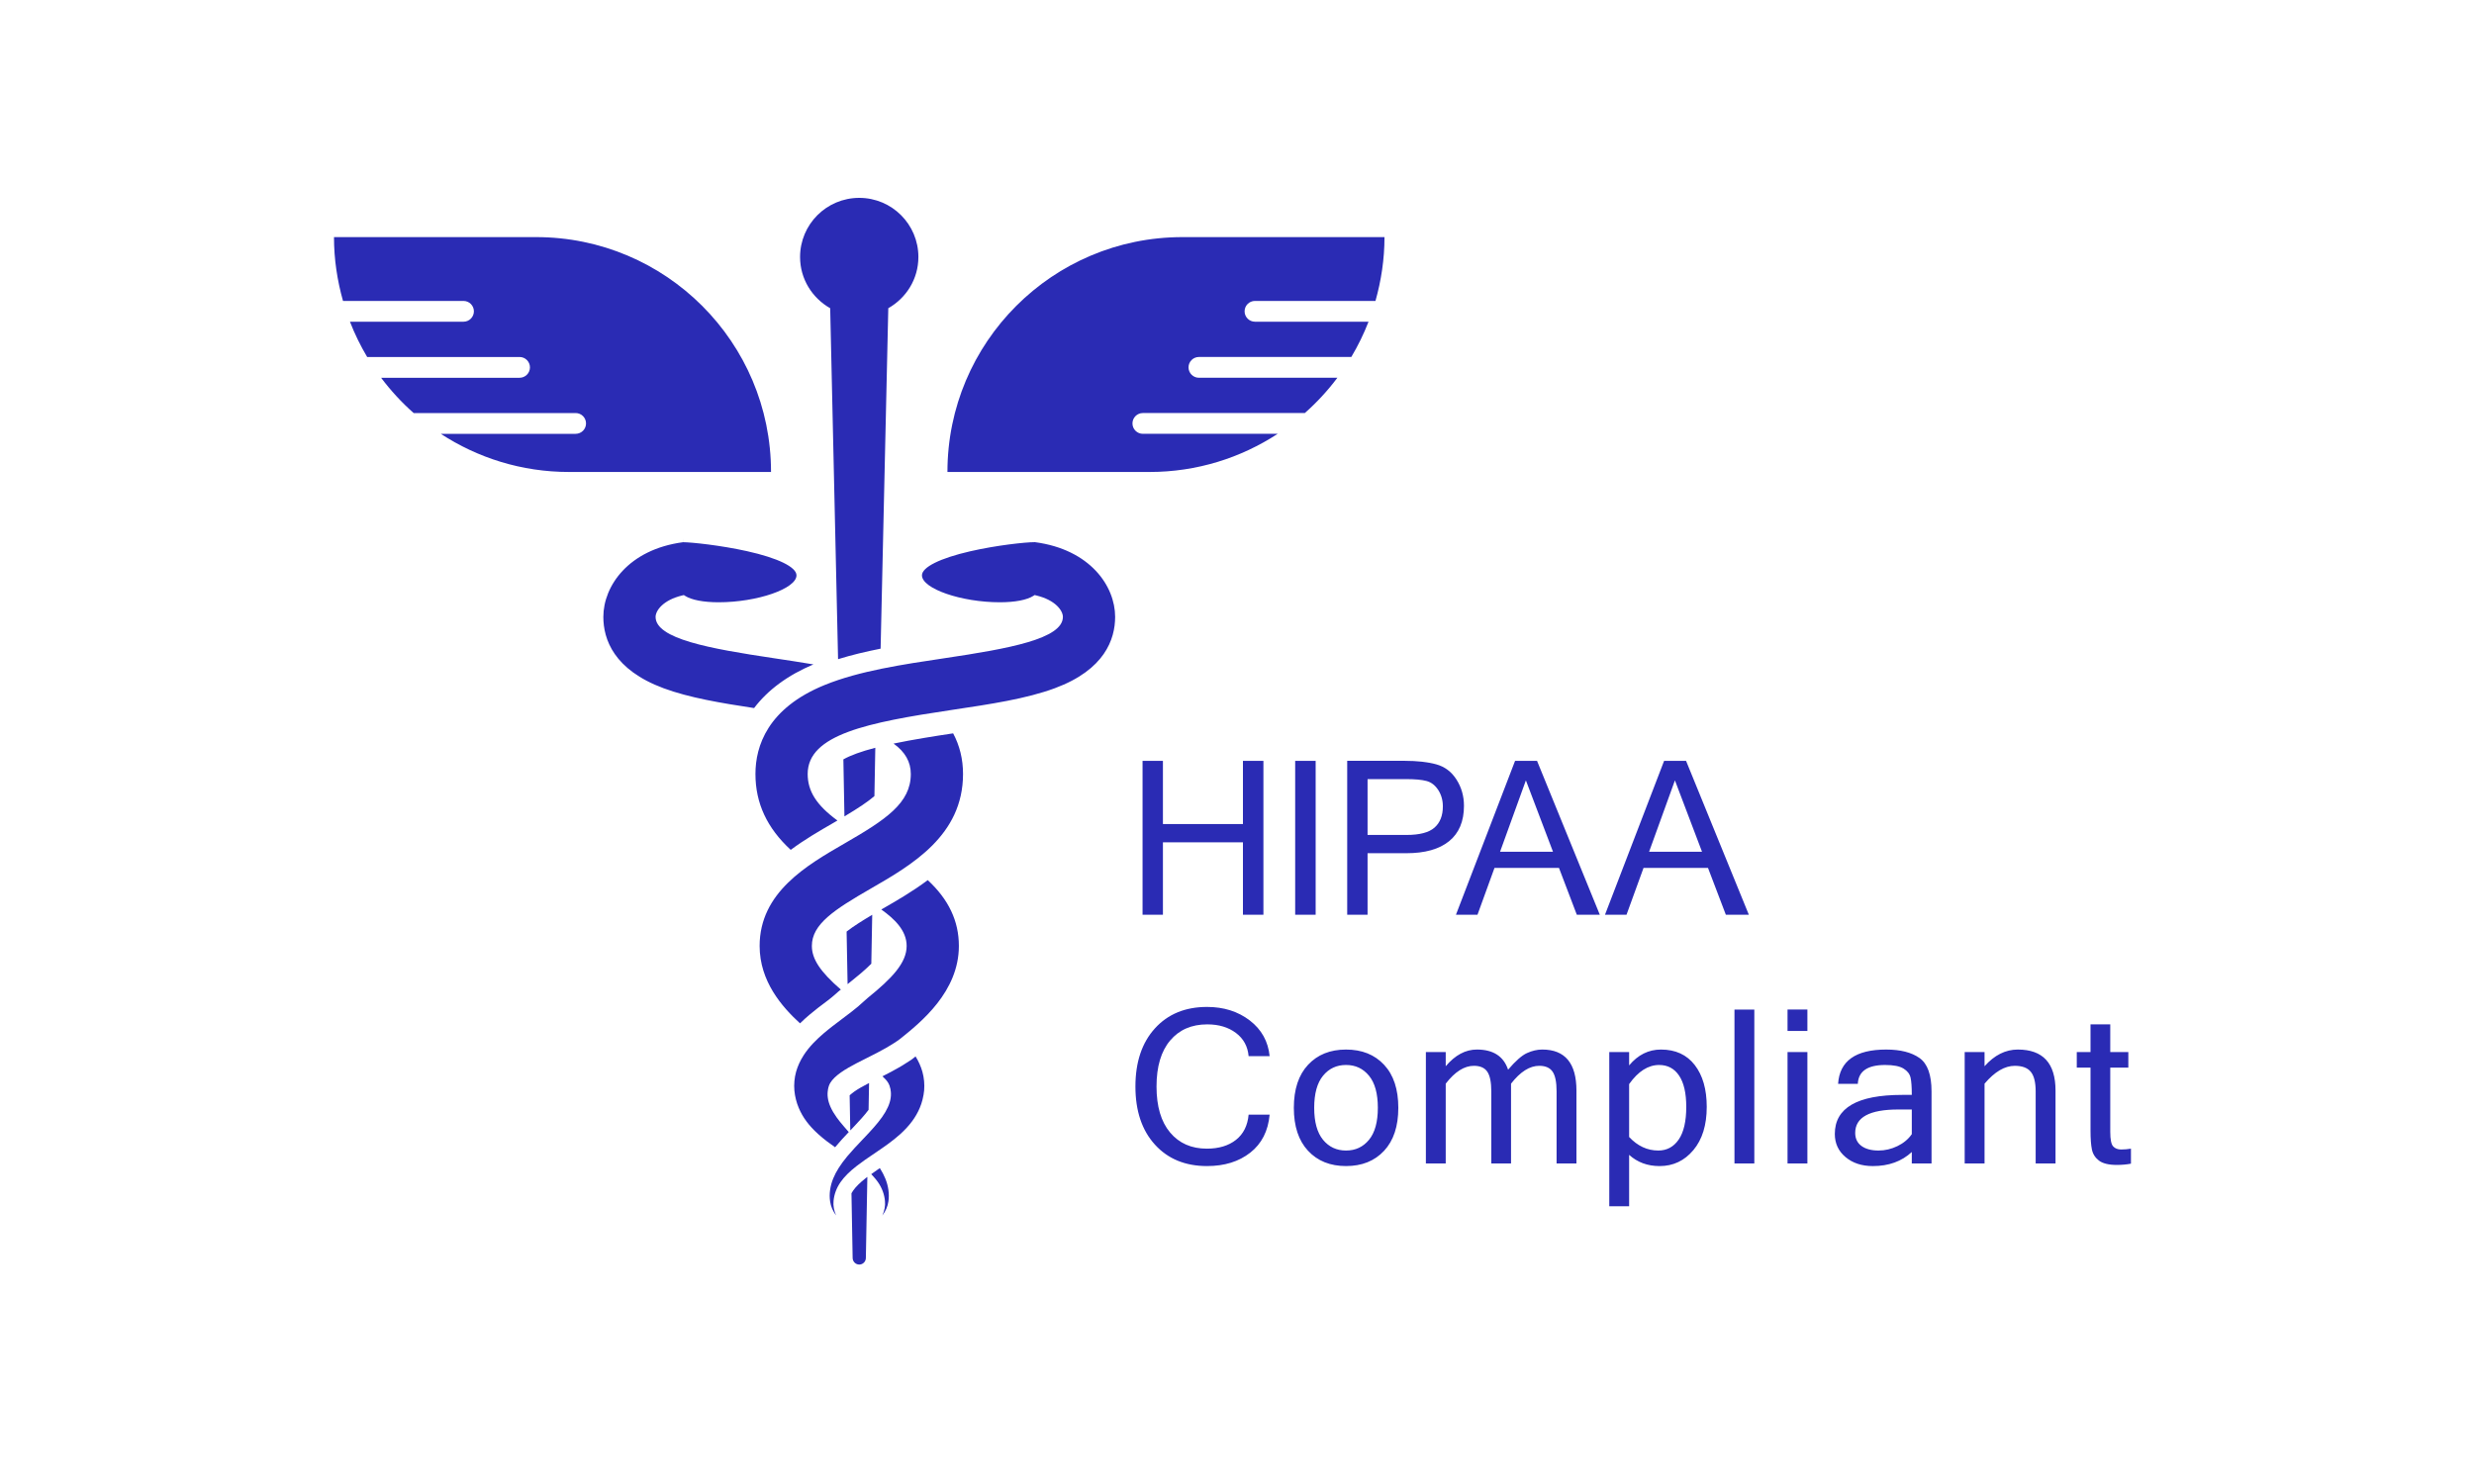
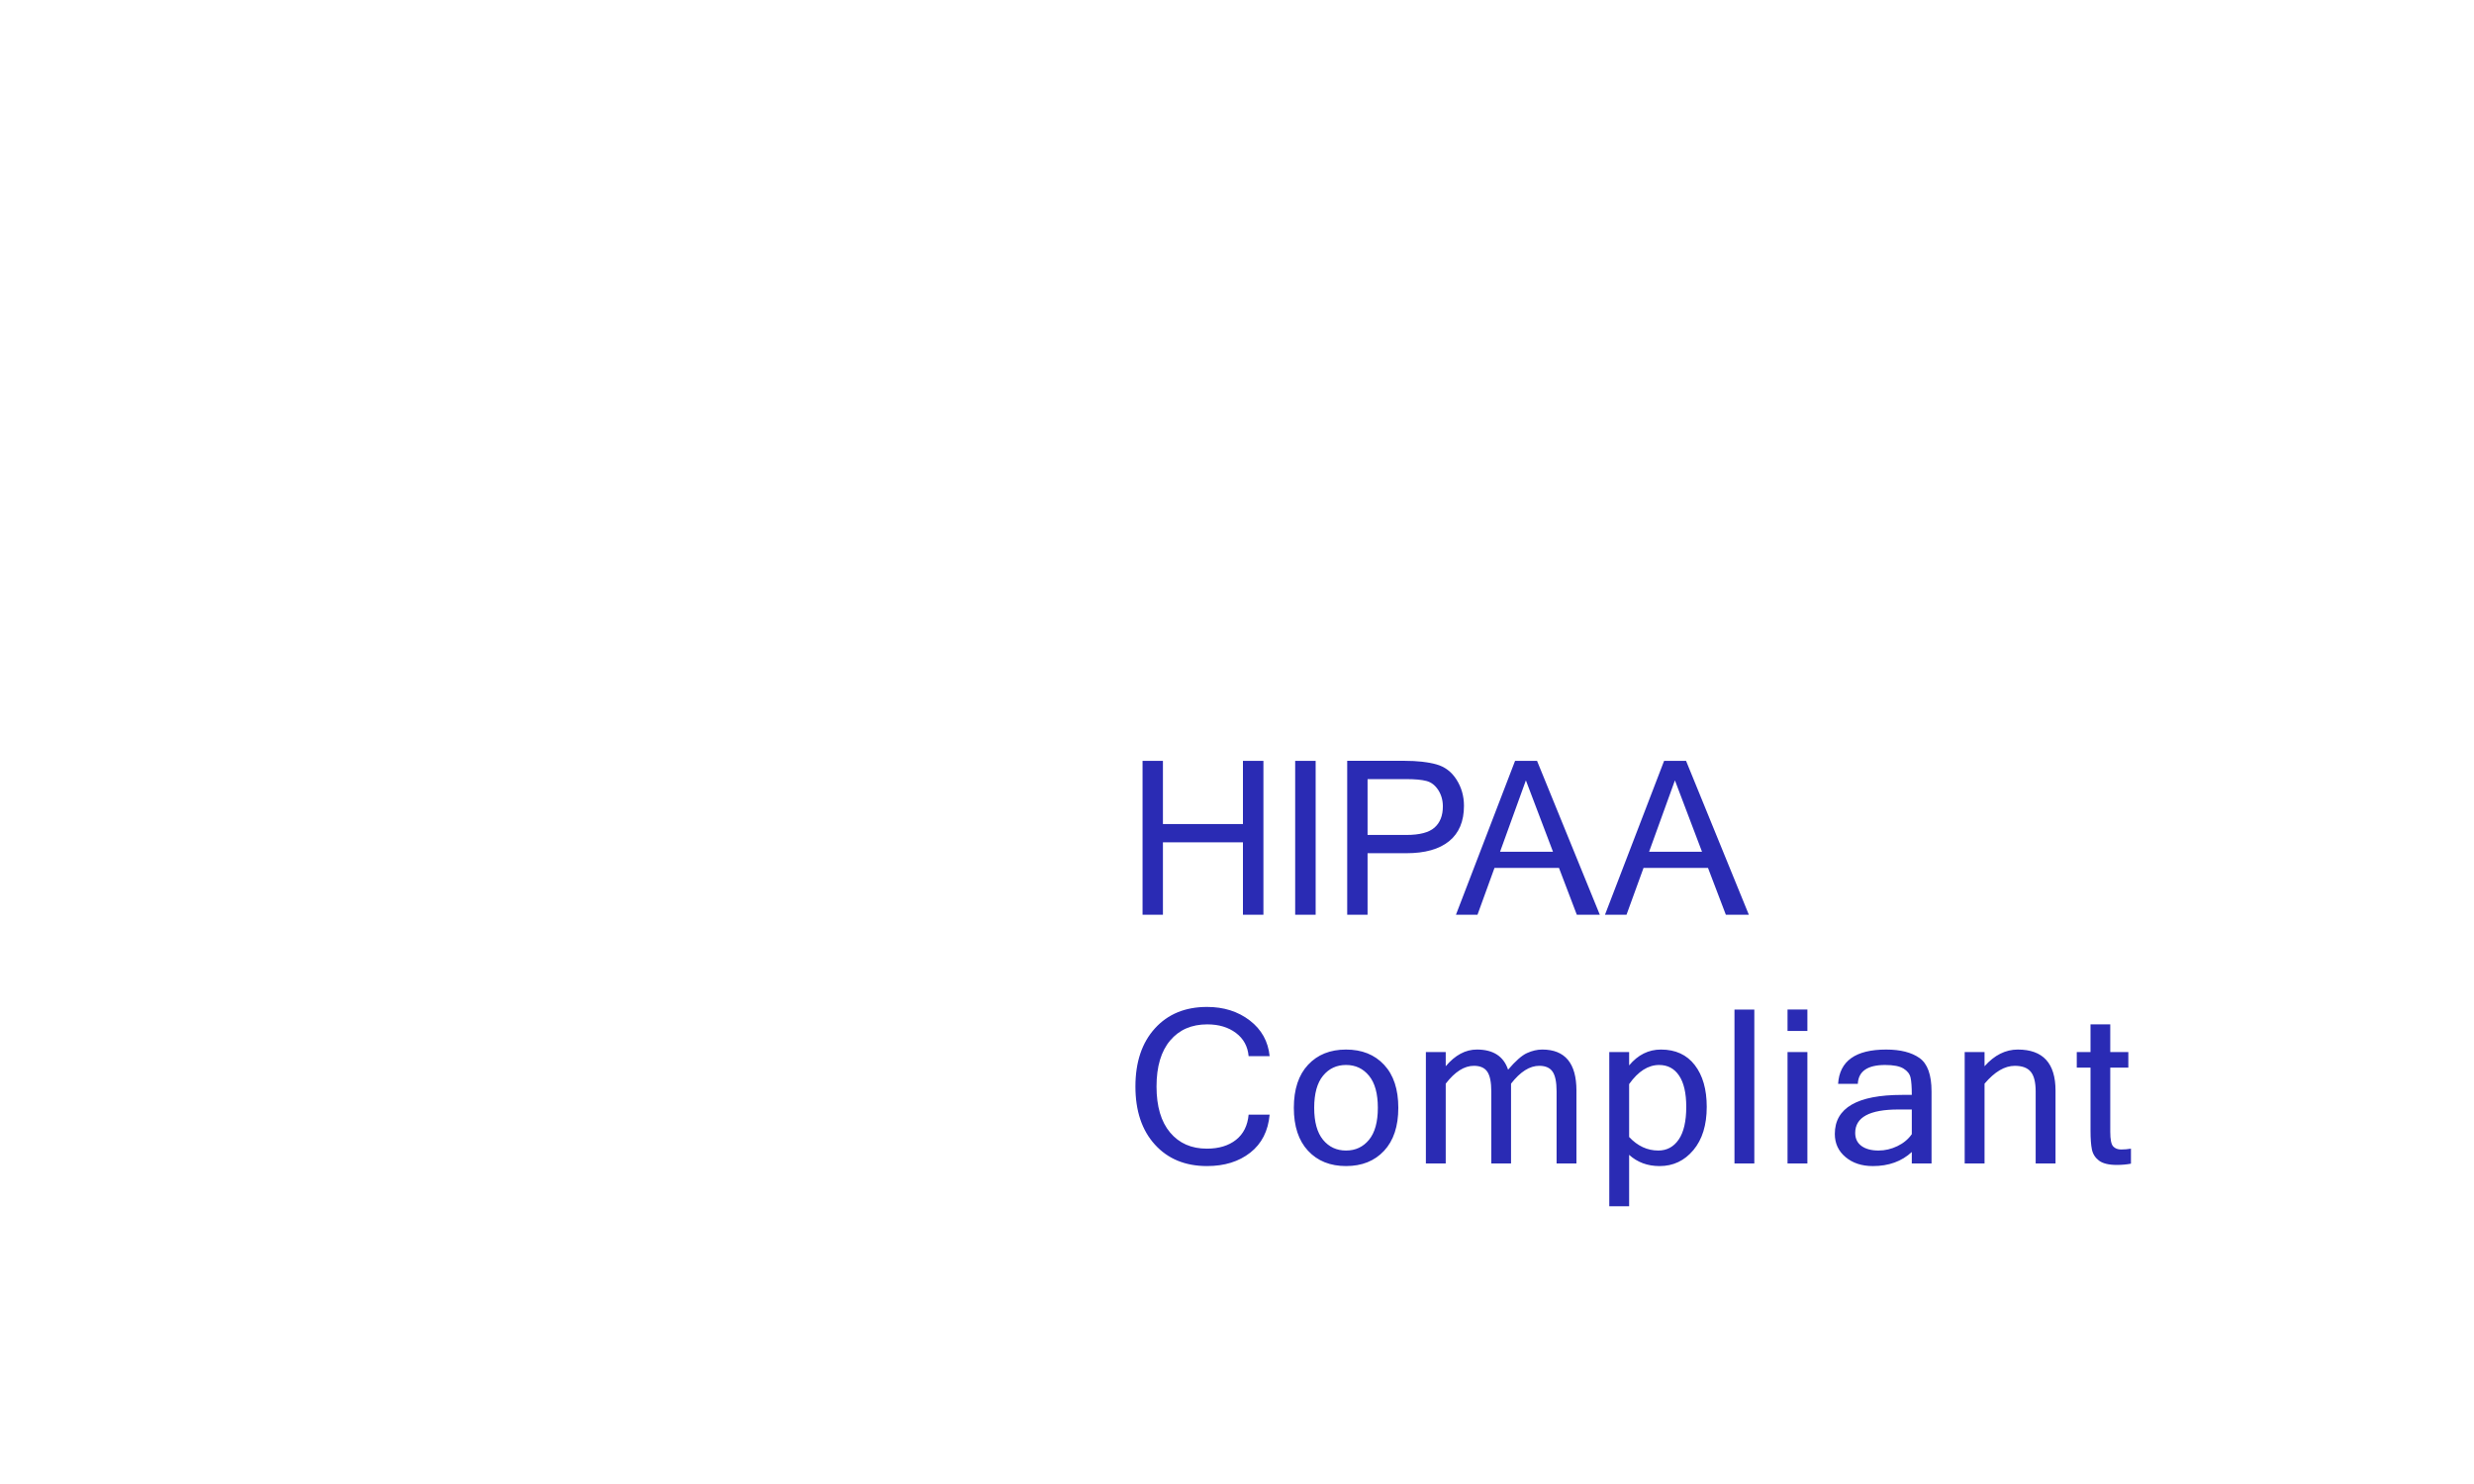
<svg xmlns="http://www.w3.org/2000/svg" width="200px" height="120px" viewBox="0 0 200 120" version="1.1">
  <title>Icons/Logo/Security/HIPAA</title>
  <g id="Icons/Logo/Security/HIPAA" stroke="none" stroke-width="1" fill="none" fill-rule="evenodd">
    <g id="Group-8" transform="translate(27, 16)" fill="#2A2BB4">
-       <path d="M43.117,79.169 L43.115,79.313 L42.997,85.72 C42.997,86.014 42.757,86.255 42.463,86.255 C42.168,86.255 41.928,86.014 41.928,85.715 L41.833,80.494 C41.871,80.423 41.912,80.355 41.96,80.286 C42.18,79.967 42.524,79.628 43.009,79.248 L43.082,79.196 L43.117,79.169 Z M44.126,78.453 C44.312,78.746 44.456,79.023 44.566,79.292 C44.818,79.9 44.909,80.556 44.821,81.142 C44.764,81.554 44.597,81.94 44.327,82.289 C44.504,81.904 44.581,81.498 44.541,81.126 C44.498,80.592 44.302,80.059 43.974,79.589 C43.869,79.439 43.744,79.284 43.601,79.128 L43.431,78.946 L43.571,78.846 L43.669,78.776 C43.82,78.669 43.969,78.562 44.126,78.453 Z M47.015,69.425 C47.265,69.829 47.45,70.248 47.569,70.671 C47.703,71.156 47.75,71.68 47.708,72.176 L47.659,72.537 C47.637,72.663 47.616,72.778 47.582,72.902 C47.524,73.14 47.447,73.37 47.353,73.59 C47.037,74.343 46.522,75.036 45.78,75.707 C45.155,76.269 44.513,76.708 43.948,77.093 L43.676,77.279 C43.167,77.622 42.688,77.947 42.253,78.286 C41.672,78.737 41.246,79.164 40.952,79.589 C40.624,80.058 40.428,80.591 40.384,81.122 C40.345,81.496 40.42,81.9 40.595,82.284 C40.327,81.936 40.161,81.552 40.104,81.14 C40.018,80.555 40.108,79.899 40.359,79.291 C40.588,78.73 40.947,78.165 41.486,77.512 C41.868,77.055 42.283,76.617 42.687,76.193 L42.95,75.916 C43.4,75.44 43.913,74.888 44.301,74.34 C44.7,73.781 44.943,73.239 45.002,72.782 C45.021,72.659 45.027,72.539 45.024,72.431 C45.024,72.384 45.02,72.331 45.014,72.264 L45.007,72.225 L45.001,72.198 L44.997,72.175 L44.998,72.175 L44.989,72.077 C44.949,71.874 44.886,71.704 44.797,71.554 C44.691,71.381 44.54,71.209 44.339,71.031 C44.818,70.788 45.225,70.576 45.564,70.379 C45.698,70.305 45.824,70.23 45.937,70.163 L45.987,70.132 L45.99,70.13 L46.647,69.711 L46.79,69.605 L47.015,69.425 Z M48,55.168 C49.692,56.736 50.516,58.48 50.516,60.491 C50.516,64.198 47.432,66.671 45.775,68 C45.483,68.234 44.83,68.625 44.636,68.734 C44.207,68.984 43.643,69.269 43.046,69.569 C42.788,69.699 42.522,69.833 42.253,69.971 C41.866,70.175 41.369,70.443 40.973,70.726 C40.576,71.007 40.292,71.285 40.126,71.554 C40.036,71.703 39.973,71.875 39.932,72.107 L39.924,72.196 L39.915,72.234 L39.913,72.256 C39.907,72.307 39.9,72.377 39.901,72.42 C39.898,72.536 39.905,72.653 39.922,72.772 C39.981,73.238 40.224,73.78 40.623,74.338 C40.783,74.564 40.979,74.807 41.236,75.105 L41.615,75.541 C41.257,75.919 40.89,76.311 40.542,76.731 L40.51,76.77 C40.082,76.471 39.606,76.122 39.144,75.706 C38.389,75.023 37.89,74.35 37.571,73.586 C37.48,73.373 37.402,73.143 37.341,72.896 C37.309,72.776 37.287,72.661 37.267,72.548 L37.219,72.187 C37.175,71.681 37.222,71.156 37.356,70.67 C37.483,70.216 37.687,69.768 37.964,69.337 C38.183,68.997 38.443,68.67 38.757,68.339 C39.312,67.76 39.836,67.347 40.296,66.984 C40.616,66.74 40.906,66.519 41.167,66.323 C41.68,65.935 42.085,65.63 42.375,65.381 L42.562,65.213 C42.776,65.023 43.102,64.731 43.148,64.693 C45.091,63.123 46.294,61.872 46.294,60.491 C46.294,59.236 45.302,58.299 44.247,57.544 L44.347,57.486 C45.489,56.828 46.778,56.084 48,55.168 Z M43.256,71.579 L43.217,73.743 C42.879,74.197 42.444,74.666 42.058,75.073 L41.777,75.369 L41.737,75.412 L41.737,75.412 L41.728,74.916 L41.686,72.568 C41.781,72.486 41.931,72.361 42.066,72.265 C42.381,72.041 42.817,71.806 43.116,71.65 L43.256,71.579 Z M50.052,43.301 C50.583,44.289 50.852,45.395 50.852,46.587 C50.852,51.552 46.72,53.936 43.4,55.851 C40.432,57.563 38.631,58.73 38.632,60.492 C38.632,61.551 39.312,62.577 40.974,64.019 L40.776,64.178 C40.772,64.183 40.302,64.609 39.989,64.846 L39.811,64.981 C39.605,65.137 39.382,65.305 39.13,65.497 C38.719,65.822 38.218,66.217 37.674,66.751 C36.217,65.416 34.409,63.358 34.409,60.491 C34.409,56.163 38.225,53.963 41.291,52.193 C44.613,50.276 46.63,48.942 46.63,46.587 C46.63,45.609 46.172,44.799 45.237,44.128 C46.76,43.81 48.495,43.534 50.052,43.301 Z M43.511,57.973 L43.437,61.93 C42.881,62.488 42.218,63.02 41.794,63.359 L41.52,63.58 L41.44,59.329 C41.996,58.894 42.751,58.424 43.511,57.973 Z M56.676,27.842 C61.122,28.433 63.148,31.388 63.148,33.882 C63.148,35.691 62.304,38.159 58.276,39.65 C55.966,40.506 53.071,40.939 49.983,41.401 C43.137,42.422 38.293,43.393 38.293,46.585 C38.293,47.984 39.015,49.116 40.699,50.349 L40.493,50.47 L40.339,50.56 C39.268,51.178 38.061,51.875 36.923,52.722 C35.005,50.955 34.071,48.946 34.071,46.585 C34.071,44.342 35.043,41.271 39.676,39.387 C42.462,38.255 45.965,37.73 49.36,37.224 C54.593,36.445 58.925,35.655 58.925,33.882 C58.925,33.392 58.347,32.524 56.756,32.145 L56.642,32.117 L56.543,32.181 C56.013,32.516 55.05,32.701 53.829,32.701 C50.71,32.701 47.532,31.601 47.532,30.522 C47.532,29.866 48.989,29.14 51.429,28.579 C53.563,28.088 55.904,27.842 56.615,27.842 L56.676,27.842 Z M43.76,44.467 L43.688,48.374 C43.171,48.818 42.431,49.32 41.265,50.015 L41.179,45.404 C41.776,45.07 42.624,44.762 43.76,44.467 Z M28.218,27.565 L28.218,27.845 C28.887,27.845 31.248,28.093 33.375,28.565 C35.89,29.124 37.389,29.855 37.389,30.523 C37.389,31.601 34.213,32.701 31.094,32.701 C29.874,32.701 28.91,32.517 28.381,32.182 L28.282,32.118 L28.166,32.146 C26.575,32.525 25.998,33.393 25.998,33.883 C25.998,35.654 30.33,36.444 35.564,37.225 C36.564,37.375 37.668,37.54 38.757,37.725 C36.687,38.6 35.075,39.786 33.961,41.256 C31.28,40.85 28.709,40.418 26.646,39.653 C22.62,38.161 21.775,35.693 21.775,33.884 C21.775,31.39 23.802,28.434 28.212,27.845 L28.218,27.565 Z M42.462,6.65068002e-14 C45.104,6.65068002e-14 47.243,2.141 47.243,4.782 C47.243,6.565 46.257,8.102 44.81,8.924 L44.81,8.924 L44.189,36.453 C43.004,36.688 41.847,36.962 40.75,37.303 L40.75,37.303 L40.113,8.924 C38.666,8.102 37.678,6.565 37.678,4.782 C37.678,2.141 39.819,6.65068002e-14 42.462,6.65068002e-14 Z M16.339,3.173 C26.827,3.173 35.33,11.676 35.33,22.165 L35.33,22.165 L18.992,22.165 C15.167,22.165 11.613,21.024 8.633,19.08 L8.633,19.08 L19.535,19.08 C19.999,19.08 20.375,18.703 20.375,18.24 C20.375,17.776 19.999,17.4 19.535,17.4 L19.535,17.4 L6.44,17.4 C5.468,16.542 4.589,15.586 3.808,14.547 L3.808,14.547 L15.002,14.547 C15.466,14.547 15.842,14.171 15.842,13.707 C15.842,13.243 15.466,12.867 15.002,12.867 L15.002,12.867 L2.682,12.867 C2.143,11.961 1.676,11.01 1.29,10.014 L1.29,10.014 L10.47,10.014 C10.933,10.014 11.31,9.638 11.31,9.174 C11.31,8.711 10.933,8.334 10.47,8.334 L10.47,8.334 L0.729,8.334 C0.265,6.691 1.15591094e-12,4.965 1.15591094e-12,3.173 L1.15591094e-12,3.173 Z M84.923,3.173 C84.923,4.965 84.657,6.691 84.194,8.334 L84.194,8.334 L74.454,8.334 C73.99,8.334 73.614,8.71 73.614,9.174 C73.614,9.637 73.99,10.014 74.454,10.014 L74.454,10.014 L83.633,10.014 C83.247,11.009 82.78,11.961 82.241,12.866 L82.241,12.866 L69.921,12.866 C69.458,12.866 69.081,13.243 69.081,13.706 C69.081,14.17 69.458,14.546 69.921,14.546 L69.921,14.546 L81.115,14.546 C80.335,15.586 79.456,16.541 78.483,17.399 L78.483,17.399 L65.389,17.399 C64.925,17.399 64.549,17.775 64.549,18.239 C64.549,18.703 64.925,19.079 65.389,19.079 L65.389,19.079 L76.29,19.079 C73.309,21.025 69.756,22.165 65.931,22.165 L65.931,22.165 L49.592,22.165 C49.592,11.676 58.095,3.173 68.585,3.173 L68.585,3.173 Z" id="Combined-Shape" />
      <path d="M107.272,68.869 C108.449,68.869 109.36,69.287 110.005,70.122 C110.65,70.956 110.974,72.084 110.974,73.504 C110.974,74.981 110.612,76.148 109.89,77.005 C109.169,77.863 108.26,78.292 107.161,78.292 C106.188,78.292 105.368,77.988 104.7,77.384 L104.7,81.543 L103.095,81.543 L103.095,69.073 L104.7,69.073 L104.7,70.151 C105.414,69.296 106.27,68.869 107.272,68.869 Z M125.48,68.869 C126.635,68.869 127.534,69.099 128.18,69.557 C128.824,70.015 129.147,70.915 129.147,72.256 L129.147,78.079 L127.551,78.079 L127.551,77.154 C126.736,77.912 125.686,78.292 124.402,78.292 C123.508,78.292 122.772,78.05 122.195,77.565 C121.617,77.082 121.328,76.458 121.328,75.693 C121.328,73.588 123.143,72.536 126.77,72.536 L127.551,72.536 C127.551,71.891 127.517,71.423 127.449,71.132 C127.382,70.839 127.193,70.599 126.88,70.406 C126.569,70.213 126.075,70.117 125.395,70.117 C123.969,70.117 123.233,70.627 123.187,71.645 L121.593,71.645 C121.711,69.794 123.006,68.869 125.48,68.869 Z M81.814,68.869 C83.097,68.869 84.124,69.279 84.89,70.101 C85.657,70.921 86.041,72.081 86.041,73.581 C86.041,75.075 85.657,76.233 84.89,77.057 C84.124,77.88 83.097,78.291 81.814,78.291 C80.535,78.291 79.511,77.88 78.745,77.057 C77.978,76.233 77.595,75.075 77.595,73.581 C77.595,72.081 77.978,70.921 78.745,70.101 C79.511,69.279 80.535,68.869 81.814,68.869 Z M70.578,65.423 C71.931,65.423 73.082,65.788 74.033,66.517 C74.984,67.248 75.518,68.21 75.638,69.403 L73.939,69.403 C73.87,68.617 73.531,67.992 72.916,67.528 C72.302,67.065 71.528,66.833 70.596,66.833 C69.333,66.833 68.334,67.266 67.598,68.135 C66.863,69.003 66.494,70.244 66.494,71.857 C66.494,73.464 66.86,74.704 67.589,75.574 C68.32,76.447 69.31,76.883 70.561,76.883 C71.534,76.883 72.321,76.644 72.921,76.169 C73.521,75.694 73.86,75.014 73.939,74.132 L75.638,74.132 C75.518,75.457 74.997,76.48 74.075,77.205 C73.152,77.93 71.987,78.291 70.578,78.291 C68.818,78.291 67.412,77.712 66.363,76.555 C65.314,75.399 64.788,73.833 64.788,71.857 C64.788,69.883 65.314,68.317 66.363,67.159 C67.412,66.001 68.818,65.423 70.578,65.423 Z M143.595,66.832 L143.595,69.073 L145.056,69.073 L145.056,70.328 L143.595,70.328 L143.595,75.524 C143.595,76.141 143.673,76.533 143.83,76.7 C143.984,76.867 144.198,76.951 144.47,76.951 C144.747,76.951 145.013,76.928 145.268,76.883 L145.268,78.097 C144.917,78.165 144.535,78.199 144.123,78.199 C143.466,78.199 142.985,78.08 142.678,77.846 C142.374,77.611 142.183,77.309 142.11,76.942 C142.036,76.575 141.999,76.073 141.999,75.439 L141.999,70.328 L140.888,70.328 L140.888,69.073 L141.999,69.073 L141.999,66.832 L143.595,66.832 Z M136.122,68.869 C138.154,68.869 139.17,69.975 139.17,72.189 L139.17,78.08 L137.565,78.08 L137.565,72.256 C137.565,71.52 137.434,70.991 137.171,70.669 C136.909,70.346 136.476,70.185 135.877,70.185 C135.062,70.185 134.247,70.665 133.432,71.629 L133.432,78.08 L131.827,78.08 L131.827,69.074 L133.432,69.074 L133.432,70.219 C134.23,69.319 135.127,68.869 136.122,68.869 Z M97.674,68.868 C99.52,68.868 100.441,69.976 100.441,72.188 L100.441,78.079 L98.836,78.079 L98.836,72.256 C98.836,71.509 98.73,70.977 98.514,70.66 C98.3,70.343 97.94,70.184 97.436,70.184 C96.661,70.184 95.9,70.666 95.153,71.628 L95.153,78.079 L93.558,78.079 L93.558,72.256 C93.558,71.509 93.45,70.977 93.234,70.66 C93.019,70.343 92.657,70.184 92.149,70.184 C91.373,70.184 90.614,70.666 89.873,71.628 L89.873,78.079 L88.269,78.079 L88.269,69.073 L89.873,69.073 L89.873,70.218 C90.631,69.32 91.471,68.868 92.394,68.868 C93.712,68.868 94.554,69.413 94.915,70.498 C95.516,69.792 96.025,69.343 96.444,69.153 C96.863,68.964 97.273,68.868 97.674,68.868 Z M119.111,69.074 L119.111,78.079 L117.506,78.079 L117.506,69.074 L119.111,69.074 Z M114.821,65.635 L114.821,78.079 L113.216,78.079 L113.216,65.635 L114.821,65.635 Z M107.127,70.117 C106.239,70.117 105.43,70.632 104.7,71.663 L104.7,75.94 C105.385,76.67 106.171,77.035 107.059,77.035 C107.75,77.035 108.299,76.74 108.707,76.148 C109.113,75.557 109.318,74.675 109.318,73.504 C109.318,72.395 109.126,71.553 108.74,70.978 C108.356,70.405 107.817,70.117 107.127,70.117 Z M81.814,70.116 C81.05,70.116 80.43,70.407 79.954,70.988 C79.48,71.567 79.241,72.432 79.241,73.581 C79.241,74.724 79.48,75.585 79.954,76.166 C80.43,76.745 81.05,77.035 81.814,77.035 C82.579,77.035 83.197,76.745 83.673,76.166 C84.148,75.585 84.386,74.724 84.386,73.581 C84.386,72.432 84.148,71.567 83.673,70.988 C83.197,70.407 82.579,70.116 81.814,70.116 Z M127.551,73.717 L126.456,73.717 C124.136,73.717 122.976,74.347 122.976,75.609 C122.976,76.067 123.145,76.42 123.485,76.667 C123.825,76.912 124.283,77.035 124.861,77.035 C125.386,77.035 125.896,76.916 126.388,76.678 C126.88,76.44 127.268,76.118 127.551,75.711 L127.551,73.717 Z M119.111,65.634 L119.111,67.367 L117.506,67.367 L117.506,65.634 L119.111,65.634 Z M67.012,45.523 L67.012,50.633 L73.48,50.633 L73.48,45.523 L75.136,45.523 L75.136,57.967 L73.48,57.967 L73.48,52.111 L67.012,52.111 L67.012,57.967 L65.365,57.967 L65.365,45.523 L67.012,45.523 Z M79.358,45.523 L79.358,57.968 L77.703,57.968 L77.703,45.523 L79.358,45.523 Z M86.552,45.522 C87.57,45.522 88.424,45.617 89.111,45.807 C89.799,45.997 90.344,46.407 90.745,47.039 C91.146,47.669 91.348,48.375 91.348,49.157 C91.348,50.413 90.949,51.366 90.152,52.017 C89.353,52.668 88.198,52.993 86.688,52.993 L83.555,52.993 L83.555,57.968 L81.909,57.968 L81.909,45.522 L86.552,45.522 Z M97.255,45.523 L102.33,57.968 L100.471,57.968 L99.029,54.182 L93.816,54.182 L92.441,57.968 L90.7,57.968 L95.48,45.523 L97.255,45.523 Z M109.302,45.523 L114.378,57.968 L112.519,57.968 L111.076,54.182 L105.864,54.182 L104.488,57.968 L102.748,57.968 L107.528,45.523 L109.302,45.523 Z M96.354,47.102 L94.266,52.874 L98.545,52.874 L96.354,47.102 Z M108.402,47.102 L106.314,52.874 L110.592,52.874 L108.402,47.102 Z M86.671,47.001 L83.555,47.001 L83.555,51.516 L86.705,51.516 C87.763,51.516 88.518,51.318 88.967,50.922 C89.416,50.525 89.642,49.954 89.642,49.207 C89.642,48.709 89.517,48.268 89.269,47.883 C89.019,47.498 88.705,47.255 88.322,47.153 C87.94,47.051 87.39,47.001 86.671,47.001 Z" id="Combined-Shape" />
    </g>
  </g>
</svg>